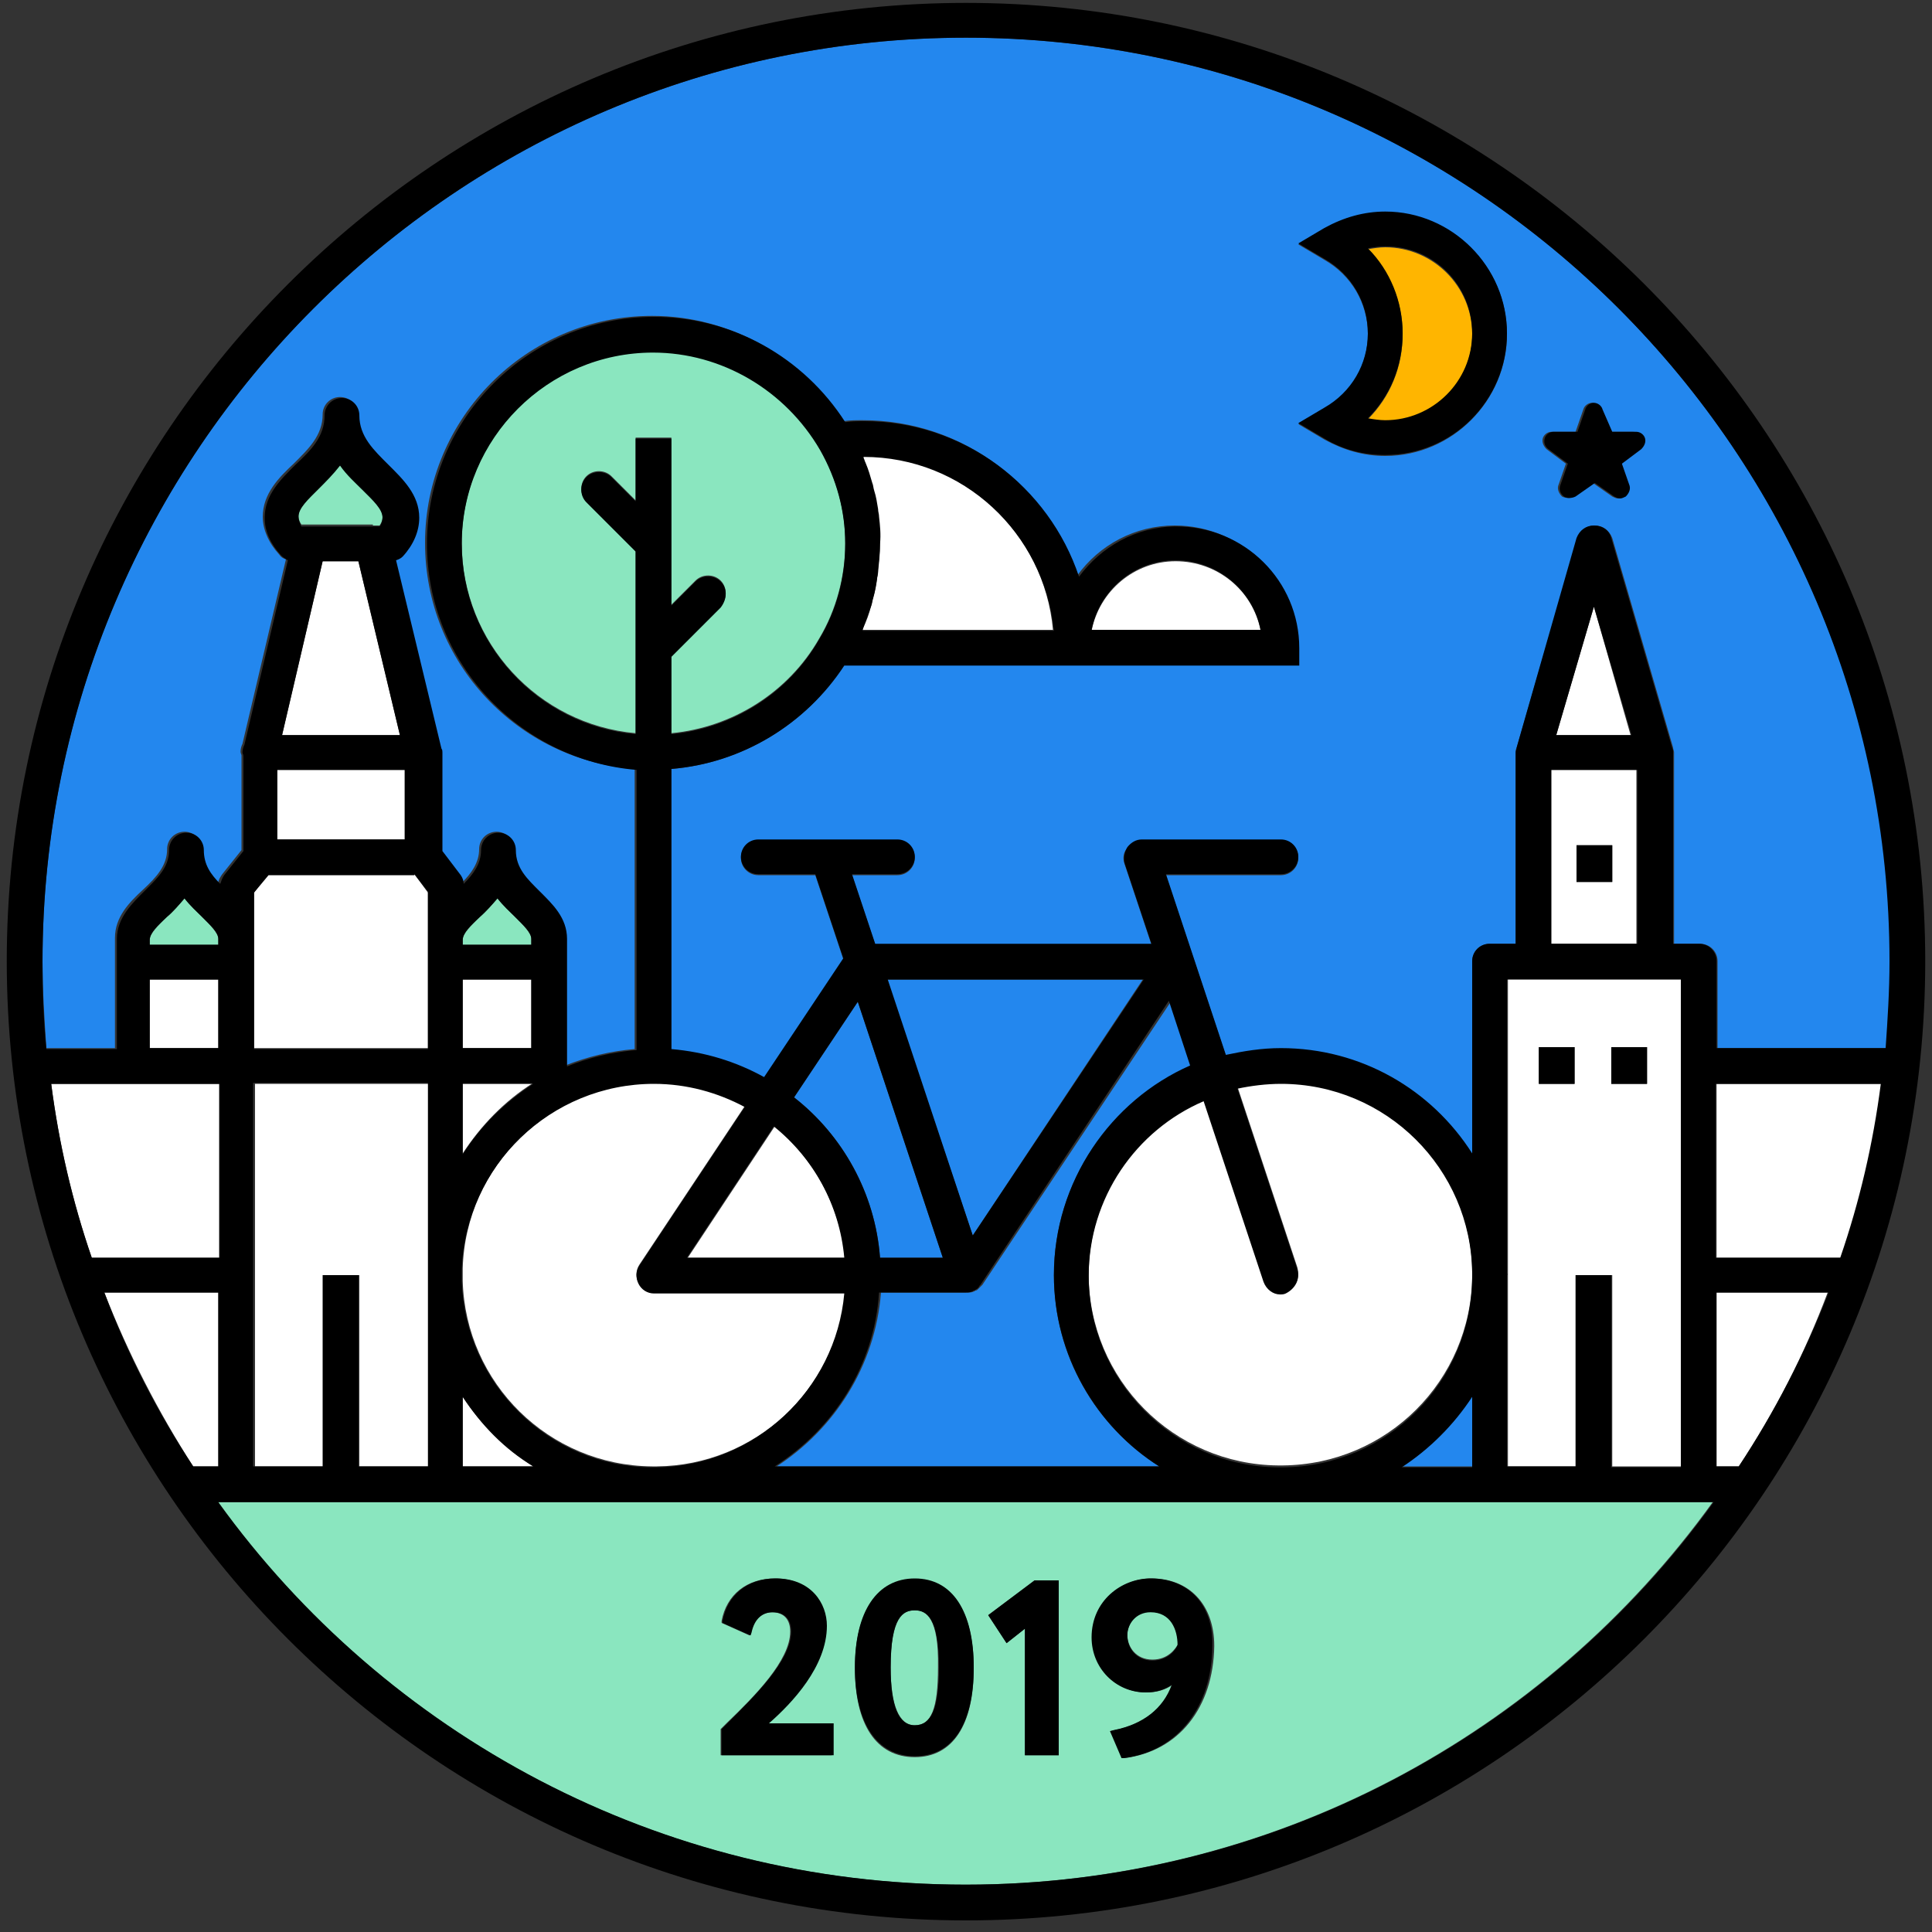
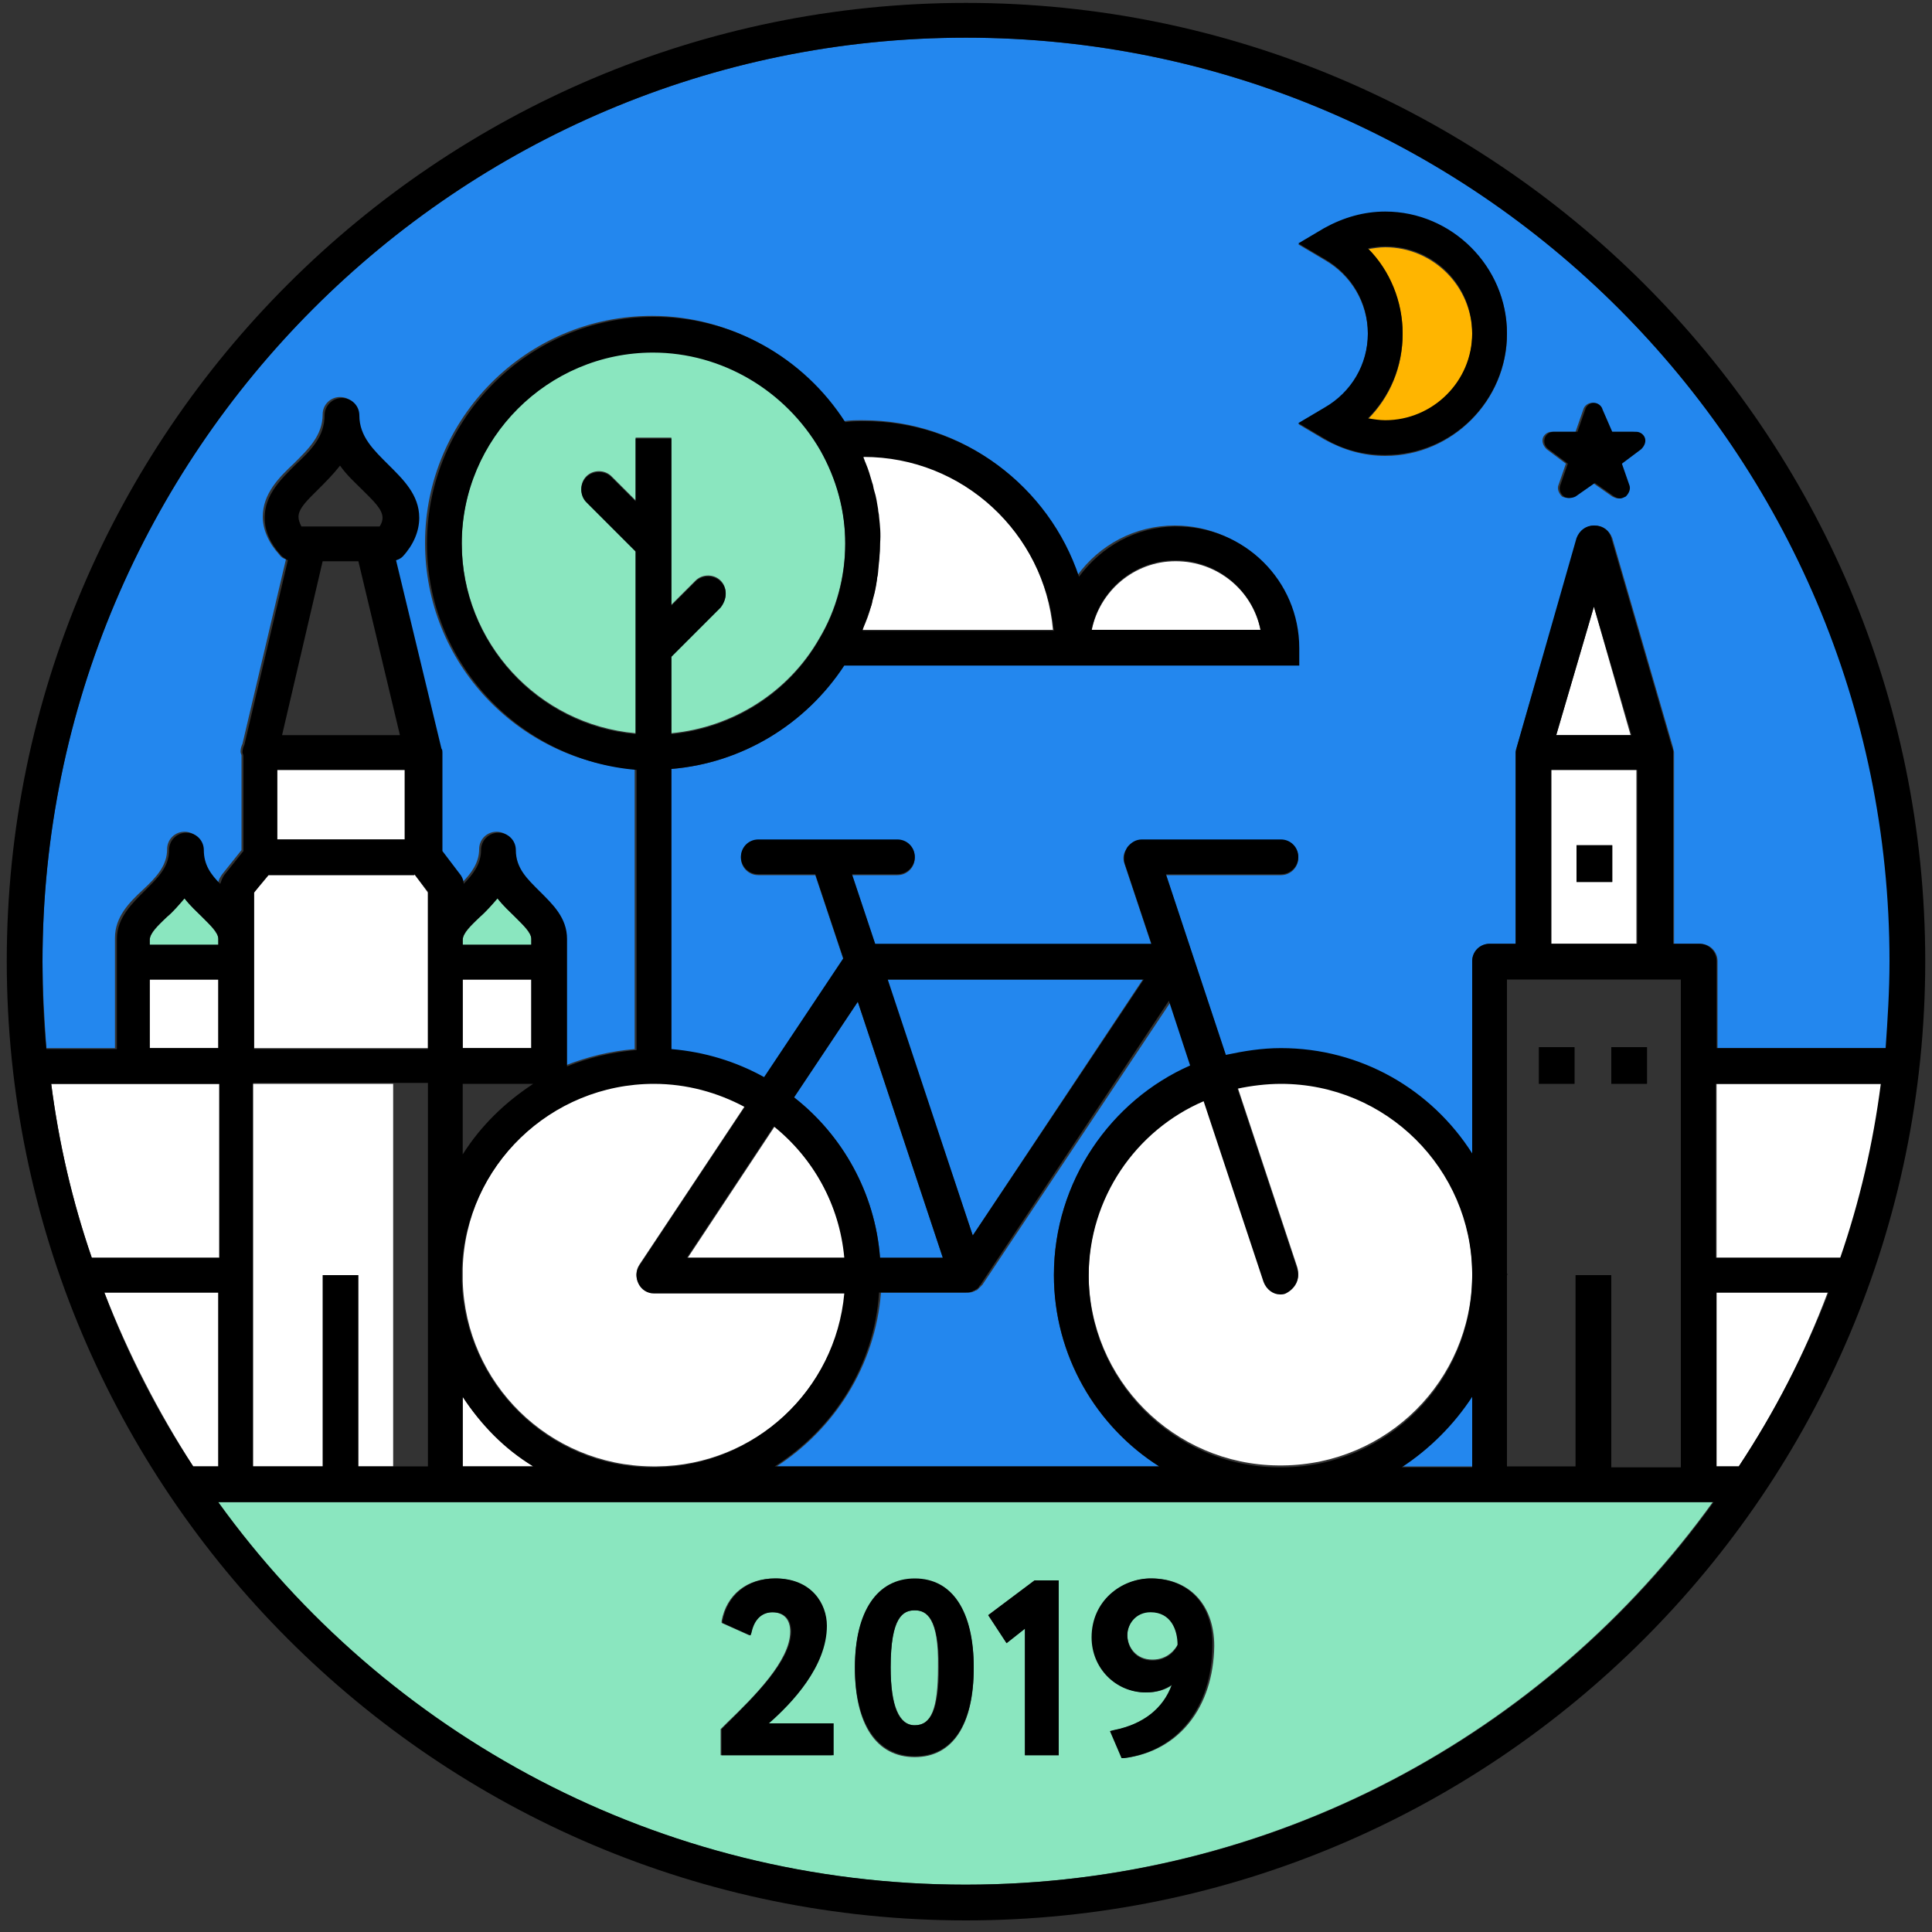
<svg xmlns="http://www.w3.org/2000/svg" version="1.1" id="Слой_1" x="0px" y="0px" viewBox="0 0 200 200" style="enable-background:new 0 0 200 200;" xml:space="preserve">
  <rect x="0" y="0" width="200" height="200" fill="#333333" stroke="none" />
  <style type="text/css">
	.st0{fill:#FFFFFF;}
	.st1{fill:#2387EE;}
	.st2{fill:#8AE6BF;}
	.st3{fill:#FFB500;}
</style>
  <g>
    <rect x="47.9" y="101.4" class="st0" width="7.1" height="7.1" />
    <path class="st0" d="M47.9,132.6c0.3,10.6,8.9,19.1,19.6,19.2h0.5c10.2-0.1,18.6-8,19.5-18H67.7c-0.7,0-1.3-0.4-1.6-1   c-0.3-0.6-0.3-1.3,0.1-1.9l10.9-16.4c-2.8-1.5-6-2.4-9.4-2.4c-10.7,0-19.5,8.6-19.8,19.2V132.6z" />
    <path class="st1" d="M82.2,113.6c5,3.9,8.4,9.9,8.9,16.6h6.5l-8.8-26.5L82.2,113.6z" />
    <path class="st2" d="M55,97.2c0-0.6-0.8-1.4-1.7-2.3c-0.6-0.6-1.2-1.2-1.8-1.9c-0.6,0.7-1.2,1.3-1.8,1.9c-0.9,0.9-1.8,1.7-1.8,2.4   v0.5H55V97.2z" />
    <path class="st2" d="M69.5,67.9v8c6.3-0.6,12.1-4.2,15.3-9.8c1.8-3,2.7-6.5,2.7-9.9c0-3.4-0.9-6.7-2.6-9.7   c-3.5-6.2-10.1-10.1-17.3-10.1c-10.9,0-19.8,8.9-19.8,19.8c0,10.3,7.9,18.8,18,19.7V57l-5.1-5.1c-0.7-0.7-0.7-1.9,0-2.6   c0.7-0.7,1.9-0.7,2.6,0l2.5,2.5v-6.5h3.7v17.3l2.5-2.5c0.7-0.7,1.9-0.7,2.6,0c0.7,0.7,0.7,1.9,0,2.6L69.5,67.9z" />
    <path class="st1" d="M101.7,133c0,0-0.1,0.1-0.1,0.1c-0.1,0.1-0.3,0.3-0.4,0.4c-0.1,0.1-0.2,0.1-0.2,0.1c-0.1,0-0.1,0.1-0.2,0.1   c-0.2,0.1-0.4,0.1-0.6,0.1h-9c-0.6,7.6-4.8,14.1-10.8,18H120c-6.6-4.2-10.9-11.5-10.9-19.8c0-9.7,5.9-18.1,14.3-21.6l-2.2-6.7   L101.7,133z" />
    <polygon class="st1" points="100.7,127.9 118.3,101.4 91.8,101.4  " />
    <path class="st0" d="M133.1,133.7c-0.2,0.1-0.4,0.1-0.6,0.1c-0.8,0-1.5-0.5-1.7-1.3l-6.2-18.7c-7,3.1-11.9,10-11.9,18.1   c0,10.9,8.8,19.7,19.6,19.8h0.5c10.8-0.1,19.5-8.8,19.6-19.6v-0.5c-0.1-10.8-9-19.6-19.8-19.6c-1.5,0-3,0.2-4.5,0.5l6.2,18.7   C134.6,132.4,134.1,133.4,133.1,133.7z" />
    <path class="st1" d="M152.4,151.8v-7.3c-1.9,2.9-4.3,5.4-7.3,7.3H152.4z" />
-     <path class="st0" d="M47.9,119.4c1.9-2.9,4.3-5.4,7.3-7.3h-7.3V119.4z" />
    <path class="st0" d="M22.6,133.8H10.8c2.5,6.4,5.6,12.4,9.2,18h2.6V133.8z" />
-     <polygon class="st0" points="41.4,76.1 37.1,58.1 33.4,58.1 29.2,76.1  " />
-     <path class="st0" d="M26.3,151.8h7.2V132h3.7v19.8h7.2v-19.2c0-0.2,0-0.4,0-0.6c0-0.2,0-0.4,0-0.6v-19.2h-18V151.8z" />
+     <path class="st0" d="M26.3,151.8h7.2V132v19.8h7.2v-19.2c0-0.2,0-0.4,0-0.6c0-0.2,0-0.4,0-0.6v-19.2h-18V151.8z" />
    <path class="st2" d="M94.7,166.7c-1.2,0-2.5,0.7-2.5,5.9c0,4,0.9,6,2.5,6c1.7,0,2.4-1.7,2.4-6C97.2,167.5,95.9,166.7,94.7,166.7z" />
    <path class="st2" d="M154.2,155.5h-21.4c-0.1,0-0.2,0-0.2,0s-0.2,0-0.2,0H67.9c-0.1,0-0.2,0-0.2,0c-0.1,0-0.2,0-0.2,0H47.9H22.6   h-0.1c17.4,24,45.6,39.6,77.4,39.6c31.8,0,60.1-15.6,77.4-39.6h-1.6H154.2z M86.2,181.7H74.6V179l0.7-0.7c2.8-2.7,6.5-6.4,6.5-9.4   c0-1.3-0.7-2-1.9-2c-1.1,0-1.9,0.8-2.2,2.1l-0.1,0.3l-2.9-1.3l0-0.2c0.5-2.7,2.6-4.4,5.5-4.4c3.6,0,5.3,2.5,5.3,4.9   c0,4.2-3.5,8-6.1,10.1h6.7V181.7z M94.7,181.9c-4,0-6.2-3.4-6.2-9.2s2.3-9.2,6.2-9.2c3.9,0,6.1,3.4,6.1,9.2   C100.8,178.6,98.6,181.9,94.7,181.9z M109.6,181.7h-3.5v-13.1l-1.9,1.5l-1.9-2.9l4.8-3.6h2.5V181.7z M116.4,182l-0.2,0l-1.2-2.8   l0.4-0.1c3-0.6,5-2.2,6-4.7c-0.7,0.5-1.6,0.8-2.7,0.8c-3.1,0-5.6-2.5-5.6-5.7c0-3.8,3.1-6.1,6.1-6.1c3.9,0,6.5,2.7,6.5,7   C125.6,176.8,122,181.3,116.4,182z" />
-     <path class="st2" d="M38.6,54.4h0.7c0.2-0.3,0.3-0.6,0.3-0.9c0-0.9-1-1.8-2.1-2.9c-0.7-0.7-1.6-1.5-2.3-2.5   c-0.7,0.9-1.5,1.7-2.2,2.4c-1.1,1.1-2.1,2-2.1,2.9c0,0.3,0.1,0.6,0.3,0.9H32H38.6z" />
    <polygon class="st0" points="26.3,92.4 26.3,97.2 26.3,99.6 26.3,108.5 44.3,108.5 44.3,99.6 44.3,97.2 44.3,92.4 42.9,90.5    27.7,90.5  " />
    <rect x="28.7" y="79.7" class="st0" width="13.2" height="7.2" />
    <path class="st2" d="M119.1,166.8c-1.5,0-2.4,1.3-2.4,2.4c0,1.3,0.9,2.6,2.6,2.6c1.6,0,2.4-1.1,2.7-1.7   C121.9,168.7,121.2,166.8,119.1,166.8z" />
    <path class="st3" d="M143.4,25.6c-0.6,0-1.2,0.1-1.8,0.2c2.3,2.3,3.6,5.5,3.6,8.8c0,3.4-1.3,6.5-3.6,8.8c0.6,0.1,1.2,0.2,1.8,0.2   c5,0,9-4,9-9C152.4,29.6,148.3,25.6,143.4,25.6z" />
    <path class="st1" d="M100,3.9C47.3,3.9,4.4,46.8,4.4,99.5c0,3,0.2,6,0.4,9h7.1v-9v-2.4c0-2.2,1.5-3.7,2.9-5   c1.4-1.3,2.5-2.5,2.5-4.2c0-1,0.8-1.8,1.8-1.8c1,0,1.8,0.8,1.8,1.8c0,1.5,0.7,2.5,1.7,3.5c0-0.3,0.2-0.6,0.4-0.9l2-2.5v-9.8   c0-0.1-0.1-0.2-0.1-0.4c0-0.3,0.1-0.6,0.2-0.8l4.5-19.1c-0.3-0.1-0.5-0.2-0.7-0.5c-1.1-1.2-1.7-2.6-1.7-3.9c0-2.4,1.7-4.1,3.2-5.5   c1.5-1.5,3-2.9,3-5.1c0-1,0.8-1.8,1.8-1.8c1,0,1.8,0.8,1.8,1.8c0,2.2,1.5,3.6,3,5.1c1.5,1.4,3.2,3.1,3.2,5.5c0,1.4-0.6,2.7-1.7,4   c-0.2,0.2-0.4,0.3-0.7,0.4l4.7,19.5c0,0.1,0.1,0.3,0.1,0.4v10.2l1.9,2.5c0.2,0.3,0.3,0.6,0.3,0.9c1-1,1.8-2.1,1.8-3.5   c0-1,0.8-1.8,1.8-1.8c1,0,1.8,0.8,1.8,1.8c0,1.8,1.2,3,2.5,4.3c1.3,1.3,2.8,2.7,2.8,4.9v2.4v10.8c2.3-0.9,4.7-1.5,7.2-1.7v-29   c-12.1-0.9-21.7-11-21.7-23.4c0-12.9,10.5-23.5,23.5-23.5c8,0,15.5,4.2,19.8,10.9c0.7-0.1,1.3-0.1,2-0.1c10.3,0,19.1,6.7,22.2,16.1   c2.3-3.2,6-5.2,10.1-5.2c7,0,12.7,5.7,12.7,12.6v1.8h-21.6h-3.7H87.4C83.4,75,76.8,79,69.5,79.6v29.1c3.5,0.3,6.7,1.3,9.6,2.9   l8.2-12.3l-2.9-8.7h-5.9c-1,0-1.8-0.8-1.8-1.8c0-1,0.8-1.8,1.8-1.8h14.4c1,0,1.8,0.8,1.8,1.8c0,1-0.8,1.8-1.8,1.8h-4.7l2.4,7.2   h28.6l-2.8-8.4c-0.2-0.6-0.1-1.2,0.3-1.6c0.3-0.5,0.9-0.8,1.5-0.8h14.4c1,0,1.8,0.8,1.8,1.8c0,1-0.8,1.8-1.8,1.8h-11.9l6.2,18.7   c1.8-0.4,3.7-0.7,5.7-0.7c8.3,0,15.7,4.4,19.8,10.9V99.5c0-1,0.8-1.8,1.8-1.8h2.7V77.9c0-0.2,0-0.3,0.1-0.5l6.3-21.7   c0.2-0.8,0.9-1.3,1.8-1.3c0.8,0,1.5,0.5,1.8,1.3l6.3,21.7c0,0.2,0.1,0.3,0.1,0.5v19.8h2.7c1,0,1.8,0.8,1.8,1.8v9h17.5   c0.3-3,0.4-6,0.4-9C195.6,46.8,152.7,3.9,100,3.9z M143.4,47.2c-2.2,0-4.3-0.6-6.3-1.7l-2.7-1.6l2.7-1.6c2.8-1.6,4.5-4.5,4.5-7.7   c0-3.2-1.7-6.1-4.5-7.7l-2.7-1.6l2.7-1.6c2-1.2,4.1-1.7,6.3-1.7c7,0,12.6,5.7,12.6,12.6C156,41.5,150.3,47.2,143.4,47.2z    M170.1,45.4c0.1,0.4,0,0.8-0.4,1.1l-2,1.5l0.8,2.3c0.1,0.4,0,0.8-0.4,1.1c-0.2,0.1-0.4,0.2-0.6,0.2c-0.2,0-0.4-0.1-0.6-0.2l-2-1.4   l-2,1.4c-0.3,0.2-0.8,0.2-1.2,0c-0.3-0.3-0.5-0.7-0.4-1.1l0.8-2.3l-2-1.5c-0.3-0.3-0.5-0.7-0.4-1.1c0.1-0.4,0.5-0.7,0.9-0.7h2.5   l0.8-2.3c0.1-0.4,0.5-0.7,0.9-0.7h0c0.4,0,0.8,0.3,0.9,0.7l0.8,2.3h2.5C169.6,44.7,169.9,45,170.1,45.4z" />
    <path class="st0" d="M177.7,130.2h12.9c2-5.8,3.4-11.8,4.2-18h-17.1V130.2z" />
    <path class="st0" d="M121.7,58.1c-4.3,0-7.9,3.1-8.7,7.2h17.5C129.7,61.1,126,58.1,121.7,58.1z" />
    <path class="st0" d="M177.7,151.8h2.3c3.7-5.6,6.8-11.6,9.2-18h-11.6V151.8z" />
    <path class="st0" d="M90.8,59.8c-0.1,0.7-0.2,1.3-0.4,2c-0.1,0.3-0.1,0.5-0.2,0.8c-0.2,0.9-0.5,1.7-0.9,2.5c0,0,0,0,0,0.1   c0,0,0,0,0,0H109c-0.9-10.1-9.4-18-19.7-18c0,0,0,0,0,0c0,0,0,0.1,0,0.1c0.1,0.2,0.1,0.3,0.2,0.5c0.3,0.7,0.5,1.4,0.7,2.1   c0.1,0.3,0.1,0.6,0.2,0.8c0.2,0.6,0.3,1.3,0.4,1.9c0,0.3,0.1,0.5,0.1,0.8c0.1,0.9,0.2,1.8,0.2,2.7c0,0.9-0.1,1.8-0.2,2.8   C90.9,59.3,90.9,59.5,90.8,59.8z" />
    <path class="st0" d="M47.9,151.8h7.3c-2.9-1.9-5.4-4.3-7.3-7.2V151.8z" />
    <path class="st0" d="M80.2,116.6l-9,13.6h16.3C86.9,124.7,84.2,119.9,80.2,116.6z" />
-     <path class="st0" d="M156,151.8h7.2V132h3.7v19.8h7.2v-50.5h-18v30.4c0,0.1,0,0.2,0,0.2c0,0.1,0,0.2,0,0.2V151.8z M166.8,108.4h3.7   v3.8h-3.7V108.4z M159.3,108.4h3.7v3.8h-3.7V108.4z" />
    <path class="st2" d="M22.6,97.2c0-0.6-0.8-1.4-1.7-2.3c-0.6-0.6-1.2-1.2-1.8-1.9c-0.6,0.7-1.2,1.4-1.8,1.9   c-0.9,0.9-1.8,1.7-1.8,2.4v0.5h7.1V97.2z" />
    <path class="st0" d="M22.6,112.2h-8.9H5.3c0.8,6.2,2.2,12.2,4.2,18h13.2V112.2z" />
    <path class="st0" d="M160.5,97.7h8.9v-18h-8.9V97.7z M163.2,87.5h3.7v3.8h-3.7V87.5z" />
    <polygon class="st0" points="161.1,76.1 168.8,76.1 165,62.8  " />
    <rect x="15.5" y="101.4" class="st0" width="7.1" height="7.1" />
    <path d="M85.6,168.3c0-2.3-1.6-4.9-5.3-4.9c-2.9,0-5,1.7-5.5,4.4l0,0.2l2.9,1.3l0.1-0.3c0.3-1.4,1.1-2.1,2.2-2.1   c1.2,0,1.9,0.7,1.9,2c0,3-3.8,6.7-6.5,9.4l-0.7,0.7v2.7h11.6v-3.3h-6.7C82,176.3,85.6,172.5,85.6,168.3z" />
    <path d="M94.7,163.4c-3.9,0-6.2,3.4-6.2,9.2s2.3,9.2,6.2,9.2c3.9,0,6.1-3.3,6.1-9.2C100.8,166.8,98.6,163.4,94.7,163.4z    M94.7,178.6c-1.7,0-2.5-2-2.5-6c0-5.3,1.3-5.9,2.5-5.9c1.2,0,2.5,0.7,2.5,5.9C97.2,176.9,96.4,178.6,94.7,178.6z" />
    <polygon points="102.3,167.2 104.2,170.1 106.1,168.6 106.1,181.7 109.6,181.7 109.6,163.6 107.1,163.6  " />
    <path d="M119.1,163.4c-3,0-6.1,2.3-6.1,6.1c0,3.2,2.5,5.7,5.6,5.7c1.1,0,2-0.3,2.7-0.8c-0.9,2.5-3,4.1-6,4.7l-0.4,0.1l1.2,2.8   l0.2,0c5.6-0.7,9.2-5.3,9.2-11.7C125.6,166.1,123,163.4,119.1,163.4z M119.3,171.9c-1.7,0-2.6-1.3-2.6-2.6c0-1.2,0.9-2.4,2.4-2.4   c2.1,0,2.8,1.8,2.8,3.4C121.7,170.8,120.9,171.9,119.3,171.9z" />
    <path d="M143.4,21.9c-2.2,0-4.3,0.6-6.3,1.7l-2.7,1.6l2.7,1.6c2.8,1.6,4.5,4.5,4.5,7.7c0,3.2-1.7,6.1-4.5,7.7l-2.7,1.6l2.7,1.6   c2,1.2,4.1,1.7,6.3,1.7c7,0,12.6-5.7,12.6-12.6C156,27.6,150.3,21.9,143.4,21.9z M143.4,43.5c-0.6,0-1.2-0.1-1.8-0.2   c2.3-2.3,3.6-5.4,3.6-8.8c0-3.3-1.3-6.5-3.6-8.8c0.6-0.1,1.2-0.2,1.8-0.2c5,0,9,4,9,9C152.4,39.5,148.3,43.5,143.4,43.5z" />
    <path d="M165.9,42.4c-0.1-0.4-0.5-0.7-0.9-0.7h0c-0.4,0-0.8,0.3-0.9,0.7l-0.8,2.3h-2.5c-0.4,0-0.8,0.3-0.9,0.7   c-0.1,0.4,0,0.8,0.4,1.1l2,1.5l-0.8,2.3c-0.1,0.4,0,0.8,0.4,1.1c0.3,0.2,0.8,0.2,1.2,0l2-1.4l2,1.4c0.2,0.1,0.4,0.2,0.6,0.2   c0.2,0,0.4-0.1,0.6-0.2c0.3-0.3,0.5-0.7,0.4-1.1l-0.8-2.3l2-1.5c0.3-0.3,0.5-0.7,0.4-1.1c-0.1-0.4-0.5-0.7-0.9-0.7h-2.5L165.9,42.4   z" />
    <rect x="159.3" y="108.4" width="3.7" height="3.8" />
    <rect x="166.8" y="108.4" width="3.7" height="3.8" />
    <rect x="163.2" y="87.5" width="3.7" height="3.8" />
    <path d="M100,0.3C45.3,0.3,0.7,44.8,0.7,99.5s44.5,99.3,99.3,99.3c54.7,0,99.3-44.5,99.3-99.3S154.7,0.3,100,0.3z M5.3,112.2h8.5   h8.9v18H9.5C7.5,124.4,6.1,118.4,5.3,112.2z M22.6,101.4v7.1h-7.1v-7.1H22.6z M15.5,97.8v-0.5c0-0.7,0.8-1.5,1.8-2.4   c0.6-0.5,1.2-1.2,1.8-1.9c0.6,0.8,1.3,1.4,1.8,1.9c0.9,0.9,1.7,1.6,1.7,2.3v0.6H15.5z M10.8,133.8h11.8v18H20   C16.3,146.2,13.2,140.2,10.8,133.8z M100,195.1c-31.8,0-60.1-15.6-77.4-39.6h0.1h25.3h19.6c0.1,0,0.2,0,0.2,0c0.1,0,0.2,0,0.2,0   h64.4c0.1,0,0.2,0,0.2,0s0.2,0,0.2,0h21.4h21.6h1.6C160.1,179.5,131.8,195.1,100,195.1z M33.4,58.1h3.7l4.3,18H29.2L33.4,58.1z    M30.9,53.5c0-0.9,1-1.8,2.1-2.9c0.7-0.7,1.5-1.5,2.2-2.4c0.7,1,1.6,1.8,2.3,2.5c1.1,1.1,2.1,2,2.1,2.9c0,0.3-0.1,0.6-0.3,0.9h-0.7   H32h-0.8C31,54.1,30.9,53.8,30.9,53.5z M41.9,79.7v7.2H28.7v-7.2H41.9z M42.9,90.5l1.4,1.8v4.9v2.4v9h-18v-9v-2.4v-4.8l1.5-1.8   H42.9z M44.3,112.2v19.2c0,0.2,0,0.4,0,0.6c0,0.2,0,0.4,0,0.6v19.2h-7.2V132h-3.7v19.8h-7.2v-39.7H44.3z M55,101.4v7.1h-7.1v-7.1   H55z M47.9,97.8v-0.5c0-0.7,0.8-1.5,1.8-2.4c0.6-0.5,1.2-1.2,1.8-1.9c0.6,0.8,1.3,1.4,1.8,1.9c0.9,0.9,1.7,1.6,1.7,2.3v0.6H47.9z    M55.2,112.2c-2.9,1.9-5.4,4.3-7.3,7.3v-7.3H55.2z M67.7,112.2c3.4,0,6.6,0.9,9.4,2.4L66.2,131c-0.4,0.6-0.4,1.3-0.1,1.9   c0.3,0.6,0.9,1,1.6,1h19.7c-0.9,10-9.3,17.9-19.5,18h-0.5c-10.6-0.1-19.2-8.6-19.6-19.2v-1.3C48.2,120.7,57,112.2,67.7,112.2z    M74.6,60.2c-0.7-0.7-1.9-0.7-2.6,0l-2.5,2.5V45.4h-3.7v6.5l-2.5-2.5c-0.7-0.7-1.9-0.7-2.6,0c-0.7,0.7-0.7,1.9,0,2.6l5.1,5.1v18.9   c-10.1-0.9-18-9.4-18-19.7c0-10.9,8.9-19.8,19.8-19.8c7.1,0,13.7,3.9,17.3,10.1c1.7,3,2.6,6.3,2.6,9.7c0,3.5-0.9,6.9-2.7,9.9   c-3.2,5.6-9,9.2-15.3,9.8v-8l5.1-5.1C75.3,62,75.3,60.9,74.6,60.2z M134.3,131.4l-6.2-18.7c1.4-0.3,3-0.5,4.5-0.5   c10.9,0,19.7,8.8,19.8,19.6v0.5c-0.1,10.8-8.8,19.5-19.6,19.6h-0.5c-10.8-0.1-19.6-9-19.6-19.8c0-8.1,4.9-15.1,11.9-18.1l6.2,18.7   c0.3,0.8,1,1.3,1.7,1.3c0.2,0,0.4,0,0.6-0.1C134.1,133.4,134.6,132.4,134.3,131.4z M152.4,144.6v7.3h-7.3   C148,150,150.5,147.5,152.4,144.6z M109.1,132c0,8.3,4.4,15.7,10.9,19.8H80.2c6.1-3.9,10.3-10.4,10.8-18h9c0.2,0,0.4,0,0.6-0.1   c0.1,0,0.1-0.1,0.2-0.1c0.1,0,0.2-0.1,0.2-0.1c0.2-0.1,0.3-0.2,0.4-0.4c0,0,0.1-0.1,0.1-0.1l19.5-29.4l2.2,6.7   C115,113.9,109.1,122.3,109.1,132z M100.7,127.9l-8.8-26.5h26.5L100.7,127.9z M97.6,130.2h-6.5c-0.5-6.7-3.9-12.7-8.9-16.6l6.6-9.9   L97.6,130.2z M87.4,130.2H71.1l9-13.6C84.2,119.9,86.9,124.7,87.4,130.2z M55.2,151.8h-7.3v-7.2C49.8,147.5,52.2,150,55.2,151.8z    M156,131.8v-30.4h18v50.5h-7.2V132h-3.7v19.8H156v-19.6c0-0.1,0-0.2,0-0.2C156.1,131.9,156,131.9,156,131.8z M169.5,79.7v18h-8.9   v-18H169.5z M161.1,76.1l3.9-13.3l3.9,13.3H161.1z M180,151.8h-2.3v-18h11.6C186.8,140.2,183.7,146.2,180,151.8z M190.5,130.2   h-12.9v-18h17.1C193.9,118.4,192.5,124.4,190.5,130.2z M195.2,108.5h-17.5v-9c0-1-0.8-1.8-1.8-1.8h-2.7V77.9c0-0.2,0-0.3-0.1-0.5   l-6.3-21.7c-0.2-0.8-0.9-1.3-1.8-1.3c-0.8,0-1.5,0.5-1.8,1.3L157,77.4c0,0.2-0.1,0.3-0.1,0.5v19.8h-2.7c-1,0-1.8,0.8-1.8,1.8v19.9   c-4.2-6.6-11.5-10.9-19.8-10.9c-2,0-3.8,0.3-5.7,0.7l-6.2-18.7h11.9c1,0,1.8-0.8,1.8-1.8c0-1-0.8-1.8-1.8-1.8h-14.4   c-0.6,0-1.1,0.3-1.5,0.8c-0.3,0.5-0.4,1.1-0.3,1.6l2.8,8.4H90.6l-2.4-7.2h4.7c1,0,1.8-0.8,1.8-1.8c0-1-0.8-1.8-1.8-1.8H78.5   c-1,0-1.8,0.8-1.8,1.8c0,1,0.8,1.8,1.8,1.8h5.9l2.9,8.7l-8.2,12.3c-2.9-1.6-6.1-2.6-9.6-2.9V79.6C76.8,79,83.4,75,87.4,68.9h21.8   h3.7h21.6v-1.8c0-7-5.7-12.6-12.7-12.6c-4.2,0-7.8,2.1-10.1,5.2c-3.1-9.3-11.9-16.1-22.2-16.1c-0.6,0-1.3,0-2,0.1   c-4.3-6.7-11.7-10.9-19.8-10.9c-12.9,0-23.5,10.5-23.5,23.5c0,12.3,9.6,22.4,21.7,23.4v29c-2.5,0.2-5,0.8-7.2,1.7V99.6v-2.4   c0-2.2-1.5-3.6-2.8-4.9c-1.3-1.3-2.5-2.4-2.5-4.3c0-1-0.8-1.8-1.8-1.8c-1,0-1.8,0.8-1.8,1.8c0,1.4-0.8,2.5-1.8,3.5   c0-0.3-0.1-0.6-0.3-0.9l-1.9-2.5V77.9c0-0.1,0-0.3-0.1-0.4l-4.7-19.5c0.3-0.1,0.5-0.2,0.7-0.4c1.1-1.2,1.7-2.6,1.7-4   c0-2.4-1.7-4-3.2-5.5c-1.5-1.5-3-2.9-3-5.1c0-1-0.8-1.8-1.8-1.8c-1,0-1.8,0.8-1.8,1.8c0,2.2-1.4,3.6-3,5.1   c-1.5,1.5-3.2,3.1-3.2,5.5c0,1.4,0.6,2.7,1.7,3.9c0.2,0.2,0.5,0.4,0.7,0.5l-4.5,19.1c-0.1,0.2-0.2,0.5-0.2,0.8   c0,0.1,0.1,0.2,0.1,0.4v9.8l-2,2.5c-0.2,0.3-0.3,0.6-0.4,0.9c-1-1-1.7-2-1.7-3.5c0-1-0.8-1.8-1.8-1.8c-1,0-1.8,0.8-1.8,1.8   c0,1.8-1.2,2.9-2.5,4.2c-1.3,1.3-2.9,2.8-2.9,5v2.4v9H4.8c-0.3-3-0.4-6-0.4-9C4.4,46.8,47.3,3.9,100,3.9s95.6,42.9,95.6,95.6   C195.6,102.6,195.4,105.6,195.2,108.5z M91,53.5c0-0.3-0.1-0.5-0.1-0.8c-0.1-0.6-0.2-1.3-0.4-1.9c-0.1-0.3-0.1-0.6-0.2-0.8   c-0.2-0.7-0.4-1.4-0.7-2.1c-0.1-0.2-0.1-0.3-0.2-0.5c0,0,0-0.1,0-0.1c0,0,0,0,0,0c10.3,0,18.7,7.9,19.7,18H89.3c0,0,0,0,0,0   c0,0,0-0.1,0-0.1c0.3-0.8,0.6-1.7,0.9-2.5c0.1-0.3,0.1-0.5,0.2-0.8c0.2-0.7,0.3-1.3,0.4-2c0-0.3,0.1-0.5,0.1-0.8   c0.1-0.9,0.2-1.8,0.2-2.8C91.2,55.3,91.1,54.4,91,53.5z M113,65.2c0.8-4.1,4.4-7.2,8.7-7.2c4.3,0,8,3.1,8.8,7.2H113z" />
  </g>
</svg>